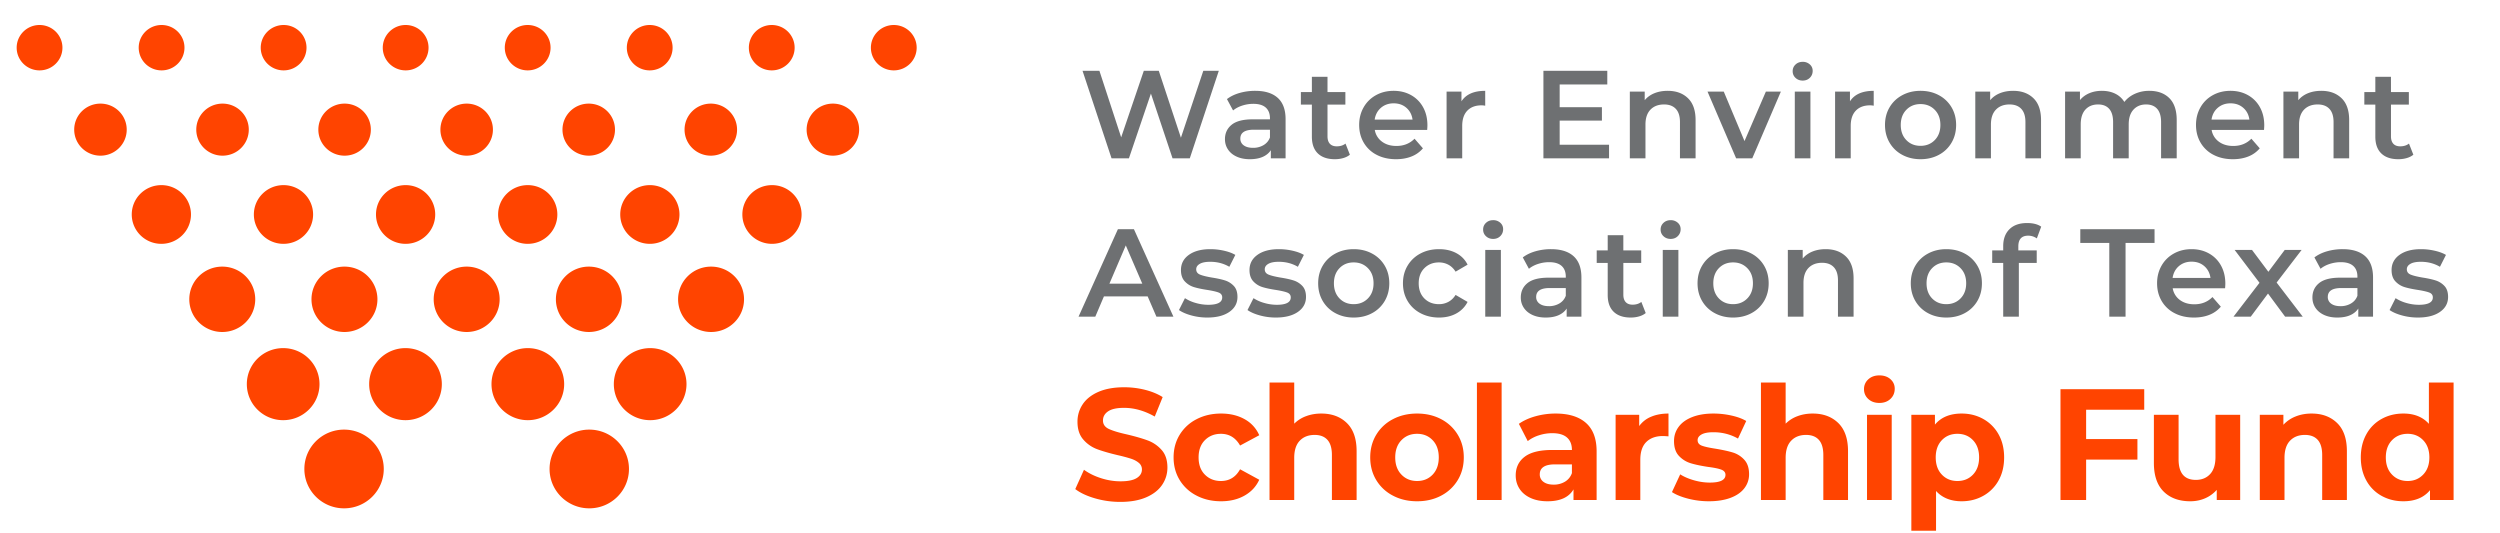
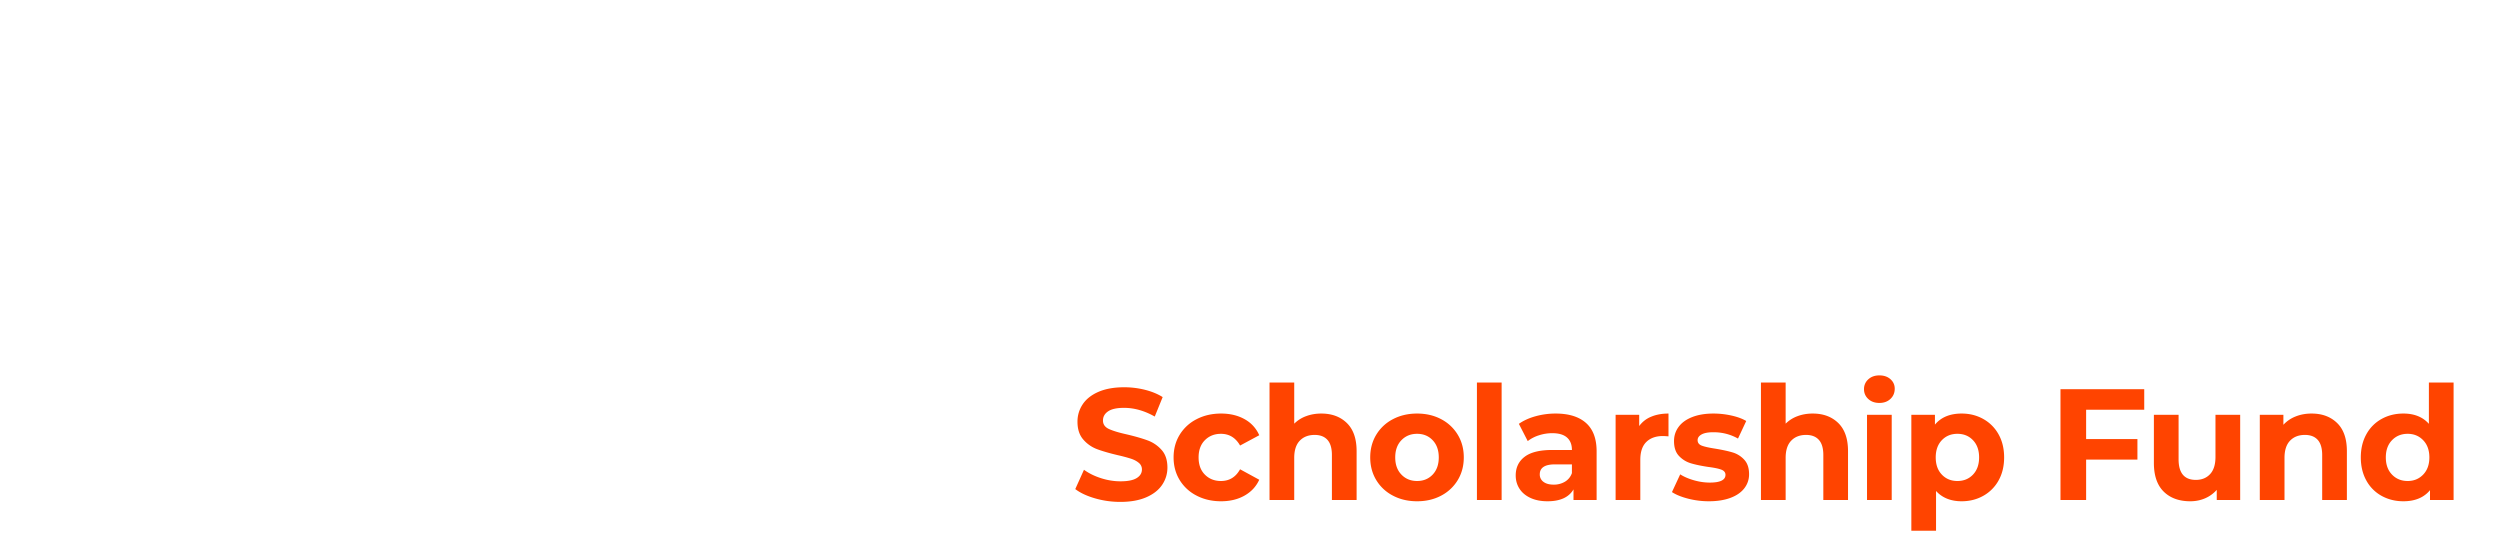
<svg xmlns="http://www.w3.org/2000/svg" width="300" height="64" viewBox="0 0 300 64">
  <g fill="none" fill-rule="evenodd">
-     <path d="M41.288 51.554c2.63 0 4.764 2.115 4.764 4.723 0 2.608-2.133 4.723-4.764 4.723-2.63 0-4.764-2.115-4.764-4.723 0-2.608 2.133-4.723 4.764-4.723zm29.424 0c2.63 0 4.764 2.115 4.764 4.723 0 2.608-2.133 4.723-4.764 4.723-2.63 0-4.764-2.115-4.764-4.723 0-2.608 2.133-4.723 4.764-4.723zm-36.732-9.78c2.408 0 4.36 1.936 4.36 4.323 0 2.388-1.952 4.324-4.36 4.324-2.408 0-4.36-1.936-4.36-4.324 0-2.387 1.952-4.323 4.36-4.323zm14.68 0c2.408 0 4.36 1.936 4.36 4.323 0 2.388-1.952 4.324-4.36 4.324-2.408 0-4.36-1.936-4.36-4.324 0-2.387 1.952-4.323 4.36-4.323zm29.36 0c2.408 0 4.36 1.936 4.36 4.323 0 2.388-1.952 4.324-4.36 4.324-2.409 0-4.36-1.936-4.36-4.324 0-2.387 1.951-4.323 4.36-4.323zm-14.68 0c2.408 0 4.36 1.936 4.36 4.323 0 2.388-1.952 4.324-4.36 4.324-2.408 0-4.36-1.936-4.36-4.324 0-2.387 1.952-4.323 4.36-4.323zm-36.669-9.78c2.186 0 3.957 1.756 3.957 3.923s-1.771 3.922-3.957 3.922c-2.185 0-3.956-1.755-3.956-3.922 0-2.167 1.771-3.923 3.956-3.923zm14.665 0c2.184 0 3.956 1.756 3.956 3.923s-1.772 3.922-3.956 3.922c-2.185 0-3.957-1.755-3.957-3.922 0-2.167 1.772-3.923 3.957-3.923zm14.664 0c2.185 0 3.957 1.756 3.957 3.923S58.185 39.839 56 39.839c-2.185 0-3.957-1.755-3.957-3.922 0-2.167 1.772-3.923 3.957-3.923zm29.329 0c2.185 0 3.956 1.756 3.956 3.923s-1.771 3.922-3.956 3.922c-2.186 0-3.957-1.755-3.957-3.922 0-2.167 1.771-3.923 3.957-3.923zm-14.665 0c2.185 0 3.956 1.756 3.956 3.923s-1.77 3.922-3.956 3.922c-2.185 0-3.956-1.755-3.956-3.922 0-2.167 1.77-3.923 3.956-3.923zm-51.301-9.78c1.962 0 3.554 1.577 3.554 3.523 0 1.946-1.592 3.523-3.554 3.523-1.962 0-3.553-1.577-3.553-3.523 0-1.946 1.59-3.522 3.553-3.522zm14.654 0c1.963 0 3.554 1.577 3.554 3.523 0 1.946-1.59 3.523-3.554 3.523-1.962 0-3.553-1.577-3.553-3.523 0-1.946 1.591-3.522 3.553-3.522zm14.655 0c1.963 0 3.553 1.577 3.553 3.523 0 1.946-1.59 3.523-3.553 3.523-1.962 0-3.553-1.577-3.553-3.523 0-1.946 1.591-3.522 3.553-3.522zm43.965 0c1.961 0 3.553 1.577 3.553 3.523 0 1.946-1.592 3.523-3.553 3.523-1.963 0-3.554-1.577-3.554-3.523 0-1.946 1.591-3.522 3.554-3.522zm-14.654 0c1.962 0 3.553 1.577 3.553 3.523 0 1.946-1.591 3.523-3.553 3.523-1.963 0-3.554-1.577-3.554-3.523 0-1.946 1.59-3.522 3.553-3.522zm-14.655 0c1.962 0 3.553 1.577 3.553 3.523 0 1.946-1.591 3.523-3.553 3.523-1.963 0-3.554-1.577-3.554-3.523 0-1.946 1.59-3.522 3.554-3.522zm-51.273-9.78c1.74 0 3.15 1.398 3.15 3.123 0 1.725-1.41 3.123-3.15 3.123s-3.15-1.398-3.15-3.123c0-1.725 1.41-3.123 3.15-3.123zm14.648 0c1.74 0 3.15 1.398 3.15 3.123 0 1.725-1.41 3.123-3.15 3.123s-3.15-1.398-3.15-3.123c0-1.725 1.41-3.123 3.15-3.123zm14.648 0c1.74 0 3.15 1.398 3.15 3.123 0 1.725-1.41 3.123-3.15 3.123s-3.149-1.398-3.149-3.123c0-1.725 1.41-3.123 3.15-3.123zm14.649 0c1.74 0 3.15 1.398 3.15 3.123 0 1.725-1.41 3.123-3.15 3.123s-3.15-1.398-3.15-3.123c0-1.725 1.41-3.123 3.15-3.123zm43.945 0c1.74 0 3.15 1.398 3.15 3.123 0 1.725-1.41 3.123-3.15 3.123s-3.15-1.398-3.15-3.123c0-1.725 1.41-3.123 3.15-3.123zm-14.648 0c1.74 0 3.15 1.398 3.15 3.123 0 1.725-1.41 3.123-3.15 3.123s-3.15-1.398-3.15-3.123c0-1.725 1.41-3.123 3.15-3.123zm-14.648 0c1.74 0 3.149 1.398 3.149 3.123 0 1.725-1.41 3.123-3.15 3.123s-3.15-1.398-3.15-3.123c0-1.725 1.41-3.123 3.15-3.123zM4.747 3c1.515 0 2.746 1.219 2.746 2.722 0 1.505-1.23 2.724-2.746 2.724C3.229 8.446 2 7.226 2 5.722 2 4.22 3.23 3 4.747 3zM19.39 3c1.517 0 2.747 1.219 2.747 2.722 0 1.505-1.23 2.724-2.747 2.724a2.734 2.734 0 0 1-2.746-2.724C16.644 4.22 17.873 3 19.39 3zm14.645 0c1.515 0 2.746 1.219 2.746 2.722 0 1.505-1.23 2.724-2.746 2.724-1.518 0-2.747-1.22-2.747-2.724C31.288 4.22 32.518 3 34.035 3zm14.643 0c1.516 0 2.747 1.219 2.747 2.722 0 1.505-1.23 2.724-2.747 2.724s-2.746-1.22-2.746-2.724C45.932 4.22 47.162 3 48.678 3zm58.575 0C108.771 3 110 4.219 110 5.722c0 1.505-1.23 2.724-2.747 2.724-1.515 0-2.746-1.22-2.746-2.724 0-1.503 1.23-2.722 2.746-2.722zM92.61 3c1.516 0 2.746 1.219 2.746 2.722 0 1.505-1.23 2.724-2.746 2.724-1.517 0-2.747-1.22-2.747-2.724C89.863 4.22 91.093 3 92.61 3zM77.965 3c1.518 0 2.747 1.219 2.747 2.722 0 1.505-1.23 2.724-2.747 2.724-1.515 0-2.746-1.22-2.746-2.724C75.22 4.22 76.45 3 77.965 3zM63.322 3c1.516 0 2.746 1.219 2.746 2.722 0 1.505-1.23 2.724-2.746 2.724-1.517 0-2.747-1.22-2.747-2.724C60.575 4.22 61.805 3 63.322 3z" fill="#F40" />
-     <path d="m135.47 19 2.64-7.77 2.595 7.77h2.07l3.48-10.5h-1.86l-2.685 8.025-2.655-8.025h-1.8l-2.715 7.98-2.61-7.98h-2.025l3.48 10.5h2.085zm14.51.105c.6 0 1.113-.093 1.538-.277.424-.186.752-.453.982-.803V19h1.77v-4.695c0-1.14-.313-1.992-.938-2.557-.624-.566-1.527-.848-2.707-.848a6.74 6.74 0 0 0-1.875.255c-.59.17-1.095.415-1.515.735l.735 1.365c.3-.25.667-.445 1.102-.585.435-.14.878-.21 1.328-.21.66 0 1.157.15 1.493.45.334.3.502.73.502 1.29v.12h-2.07c-1.15 0-1.992.217-2.527.652-.536.436-.803 1.013-.803 1.733 0 .46.123.873.368 1.238.244.364.592.65 1.042.854.45.206.975.308 1.575.308zm.39-1.365c-.48 0-.855-.1-1.125-.3a.956.956 0 0 1-.405-.81c0-.71.54-1.065 1.62-1.065h1.935v.93c-.15.4-.407.707-.773.922a2.421 2.421 0 0 1-1.252.323zm9.815 1.365c.35 0 .683-.045.998-.135.315-.09.582-.225.802-.405l-.525-1.335c-.28.22-.63.33-1.05.33-.36 0-.635-.102-.825-.307-.19-.206-.285-.503-.285-.893v-3.81h2.145v-1.5H159.3V9.22h-1.875v1.83h-1.32v1.5h1.32v3.855c0 .88.24 1.55.72 2.01.48.46 1.16.69 2.04.69zm7.34 0c.69 0 1.31-.11 1.86-.33a3.386 3.386 0 0 0 1.365-.975l-1.005-1.155c-.57.58-1.295.87-2.175.87-.69 0-1.267-.172-1.732-.518a2.178 2.178 0 0 1-.863-1.402h6.285c.02-.24.03-.425.03-.555 0-.82-.172-1.542-.517-2.167a3.665 3.665 0 0 0-1.44-1.455c-.615-.345-1.313-.518-2.093-.518-.79 0-1.5.175-2.13.525-.63.35-1.123.837-1.478 1.462s-.532 1.328-.532 2.108c0 .79.183 1.498.548 2.123a3.781 3.781 0 0 0 1.552 1.462c.67.35 1.445.525 2.325.525zm1.98-4.755h-4.545c.09-.59.343-1.063.757-1.418.415-.354.923-.532 1.523-.532.61 0 1.12.18 1.53.54.41.36.655.83.735 1.41zm5.96 4.65v-3.885c0-.8.205-1.412.615-1.838.41-.425.98-.637 1.71-.637.13 0 .275.015.435.045V10.9c-1.36 0-2.31.42-2.85 1.26v-1.17h-1.785V19h1.875zm17.62 0v-1.635h-5.925V14.47h5.07v-1.605h-5.07v-2.73h5.715V8.5h-7.665V19h7.875zm4.37 0v-4.05c0-.78.2-1.377.6-1.792.4-.415.945-.623 1.635-.623.61 0 1.08.178 1.41.533.33.354.495.882.495 1.582V19h1.875v-4.59c0-1.16-.305-2.035-.915-2.625-.61-.59-1.42-.885-2.43-.885-.59 0-1.12.095-1.59.285-.47.19-.86.47-1.17.84V10.99h-1.785V19h1.875zm12.815 0 3.435-8.01h-1.8l-2.565 5.94-2.49-5.94h-1.95l3.435 8.01h1.935zm6.05-9.33c.35 0 .638-.113.863-.338.225-.225.337-.502.337-.832a.991.991 0 0 0-.345-.772 1.238 1.238 0 0 0-.855-.308c-.34 0-.625.107-.855.322-.23.215-.345.483-.345.803 0 .32.115.588.345.803.23.214.515.322.855.322zm.93 9.33v-8.01h-1.875V19h1.875zm4.835 0v-3.885c0-.8.205-1.412.615-1.838.41-.425.98-.637 1.71-.637.13 0 .275.015.435.045V10.9c-1.36 0-2.31.42-2.85 1.26v-1.17h-1.785V19h1.875zm8.375.105c.82 0 1.555-.175 2.205-.525a3.828 3.828 0 0 0 1.523-1.462c.365-.625.547-1.333.547-2.123 0-.79-.183-1.495-.548-2.115a3.844 3.844 0 0 0-1.522-1.455c-.65-.35-1.385-.525-2.205-.525-.81 0-1.54.175-2.19.525-.65.35-1.157.835-1.523 1.455-.365.62-.547 1.325-.547 2.115 0 .79.183 1.498.548 2.123a3.828 3.828 0 0 0 1.522 1.462c.65.35 1.38.525 2.19.525zm0-1.605c-.69 0-1.258-.23-1.703-.69-.445-.46-.667-1.065-.667-1.815s.222-1.355.667-1.815c.445-.46 1.013-.69 1.703-.69.69 0 1.26.23 1.71.69.45.46.675 1.065.675 1.815s-.225 1.355-.675 1.815c-.45.46-1.02.69-1.71.69zm8.45 1.5v-4.05c0-.78.2-1.377.6-1.792.4-.415.945-.623 1.635-.623.61 0 1.08.178 1.41.533.33.354.495.882.495 1.582V19h1.875v-4.59c0-1.16-.305-2.035-.915-2.625-.61-.59-1.42-.885-2.43-.885-.59 0-1.12.095-1.59.285-.47.19-.86.47-1.17.84V10.99h-1.785V19h1.875zm10.775 0v-4.065c0-.78.188-1.375.563-1.785.375-.41.882-.615 1.522-.615.58 0 1.025.178 1.335.533.31.354.465.882.465 1.582V19h1.875v-4.065c0-.77.19-1.363.57-1.777.38-.415.885-.623 1.515-.623.58 0 1.025.178 1.335.533.31.354.465.882.465 1.582V19h1.875v-4.59c0-1.17-.295-2.047-.885-2.633-.59-.584-1.39-.877-2.4-.877a4.14 4.14 0 0 0-1.725.352c-.52.236-.945.563-1.275.983a2.593 2.593 0 0 0-1.102-.997c-.466-.226-.998-.338-1.598-.338-.55 0-1.05.095-1.5.285-.45.19-.825.465-1.125.825v-1.02h-1.785V19h1.875zm18.26.105c.69 0 1.31-.11 1.86-.33a3.386 3.386 0 0 0 1.365-.975l-1.005-1.155c-.57.58-1.295.87-2.175.87-.69 0-1.267-.172-1.733-.518a2.178 2.178 0 0 1-.862-1.402h6.285c.02-.24.03-.425.03-.555 0-.82-.172-1.542-.517-2.167a3.665 3.665 0 0 0-1.44-1.455c-.615-.345-1.313-.518-2.093-.518-.79 0-1.5.175-2.13.525-.63.35-1.122.837-1.477 1.462-.356.625-.533 1.328-.533 2.108 0 .79.183 1.498.548 2.123a3.781 3.781 0 0 0 1.552 1.462c.67.35 1.445.525 2.325.525zm1.98-4.755h-4.545c.09-.59.343-1.063.757-1.418.416-.354.923-.532 1.523-.532.61 0 1.12.18 1.53.54.41.36.655.83.735 1.41zm5.96 4.65v-4.05c0-.78.2-1.377.6-1.792.4-.415.945-.623 1.635-.623.61 0 1.08.178 1.41.533.33.354.495.882.495 1.582V19h1.875v-4.59c0-1.16-.305-2.035-.915-2.625-.61-.59-1.42-.885-2.43-.885-.59 0-1.12.095-1.59.285-.47.19-.86.47-1.17.84V10.99h-1.785V19h1.875zm11.915.105c.35 0 .683-.045.998-.135.315-.09.582-.225.802-.405l-.525-1.335c-.28.22-.63.33-1.05.33-.36 0-.635-.102-.825-.307-.19-.206-.285-.503-.285-.893v-3.81h2.145v-1.5h-2.145V9.22h-1.875v1.83h-1.32v1.5h1.32v3.855c0 .88.24 1.55.72 2.01.48.46 1.16.69 2.04.69zM131.435 38l1.035-2.43h5.25l1.05 2.43h2.04l-4.74-10.5h-1.92L129.425 38h2.01zm5.64-3.96h-3.945l1.965-4.59 1.98 4.59zm7.79 4.065c1.12 0 2.005-.225 2.655-.675.65-.45.975-1.05.975-1.8 0-.57-.148-1.01-.442-1.32a2.465 2.465 0 0 0-1.058-.66c-.41-.13-.935-.245-1.575-.345-.64-.11-1.112-.227-1.417-.352-.305-.126-.458-.338-.458-.638 0-.27.143-.487.428-.652.284-.166.702-.248 1.252-.248.85 0 1.615.2 2.295.6l.72-1.425c-.35-.21-.8-.378-1.35-.503a7.424 7.424 0 0 0-1.65-.187c-1.08 0-1.938.228-2.573.683-.635.455-.952 1.062-.952 1.822 0 .58.153 1.032.458 1.358.304.325.665.552 1.08.682.415.13.952.245 1.612.345.63.1 1.087.205 1.373.315.285.11.427.305.427.585 0 .59-.56.885-1.68.885a5.39 5.39 0 0 1-1.493-.218 4.629 4.629 0 0 1-1.297-.577l-.72 1.425c.37.26.865.475 1.485.645.62.17 1.255.255 1.905.255zm8.225 0c1.12 0 2.005-.225 2.655-.675.65-.45.975-1.05.975-1.8 0-.57-.148-1.01-.442-1.32a2.465 2.465 0 0 0-1.058-.66c-.41-.13-.935-.245-1.575-.345-.64-.11-1.113-.227-1.418-.352-.304-.126-.457-.338-.457-.638 0-.27.142-.487.427-.652.285-.166.703-.248 1.253-.248.85 0 1.615.2 2.295.6l.72-1.425c-.35-.21-.8-.378-1.35-.503a7.424 7.424 0 0 0-1.65-.187c-1.08 0-1.938.228-2.572.683-.636.455-.953 1.062-.953 1.822 0 .58.153 1.032.458 1.358.304.325.665.552 1.08.682.415.13.952.245 1.612.345.63.1 1.088.205 1.373.315.285.11.427.305.427.585 0 .59-.56.885-1.68.885a5.39 5.39 0 0 1-1.493-.218 4.629 4.629 0 0 1-1.297-.577l-.72 1.425c.37.26.865.475 1.485.645.62.17 1.255.255 1.905.255zm9.35 0c.82 0 1.555-.175 2.205-.525a3.828 3.828 0 0 0 1.522-1.462c.365-.626.548-1.333.548-2.123 0-.79-.183-1.495-.548-2.115a3.844 3.844 0 0 0-1.522-1.455c-.65-.35-1.385-.525-2.205-.525-.81 0-1.54.175-2.19.525-.65.35-1.157.835-1.523 1.455-.364.62-.547 1.325-.547 2.115 0 .79.183 1.498.547 2.123a3.828 3.828 0 0 0 1.523 1.462c.65.35 1.38.525 2.19.525zm0-1.605c-.69 0-1.257-.23-1.702-.69-.446-.46-.668-1.065-.668-1.815s.222-1.355.668-1.815c.445-.46 1.012-.69 1.702-.69s1.26.23 1.71.69c.45.46.675 1.065.675 1.815s-.225 1.355-.675 1.815c-.45.46-1.02.69-1.71.69zm10.25 1.605c.78 0 1.468-.162 2.063-.487a3.246 3.246 0 0 0 1.357-1.388l-1.44-.84c-.23.37-.517.648-.862.832a2.358 2.358 0 0 1-1.133.278c-.71 0-1.293-.227-1.748-.682-.454-.456-.682-1.063-.682-1.823s.23-1.367.69-1.822c.46-.456 1.04-.683 1.74-.683.41 0 .787.093 1.132.277.346.186.633.463.863.833l1.44-.84c-.3-.6-.748-1.06-1.343-1.38-.594-.32-1.287-.48-2.077-.48-.84 0-1.588.175-2.243.525a3.884 3.884 0 0 0-1.537 1.455c-.37.62-.555 1.325-.555 2.115 0 .79.185 1.498.555 2.123.37.624.885 1.112 1.545 1.462.66.35 1.405.525 2.235.525zm6.485-9.435c.35 0 .637-.113.862-.338.225-.224.338-.502.338-.832a.991.991 0 0 0-.345-.773 1.238 1.238 0 0 0-.855-.307c-.34 0-.625.107-.855.322-.23.215-.345.483-.345.803 0 .32.115.587.345.802.23.215.515.323.855.323zm.93 9.33v-8.01h-1.875V38h1.875zm5.375.105c.6 0 1.113-.092 1.538-.277.424-.186.752-.453.982-.803V38h1.77v-4.695c0-1.14-.313-1.992-.938-2.558-.624-.564-1.527-.847-2.707-.847a6.74 6.74 0 0 0-1.875.255c-.59.17-1.095.415-1.515.735l.735 1.365c.3-.25.667-.445 1.102-.585.435-.14.878-.21 1.328-.21.66 0 1.157.15 1.493.45.334.3.502.73.502 1.29v.12h-2.07c-1.15 0-1.992.218-2.527.652-.536.435-.803 1.013-.803 1.733 0 .46.123.873.368 1.238.244.364.592.65 1.042.855.45.204.975.307 1.575.307zm.39-1.365c-.48 0-.855-.1-1.125-.3a.956.956 0 0 1-.405-.81c0-.71.54-1.065 1.62-1.065h1.935v.93c-.15.4-.407.708-.773.922a2.421 2.421 0 0 1-1.252.323zm9.815 1.365c.35 0 .683-.045.998-.135.315-.09.582-.225.802-.405l-.525-1.335c-.28.22-.63.33-1.05.33-.36 0-.635-.102-.825-.308-.19-.205-.285-.502-.285-.892v-3.81h2.145v-1.5H194.8v-1.83h-1.875v1.83h-1.32v1.5h1.32v3.855c0 .88.24 1.55.72 2.01.48.46 1.16.69 2.04.69zm4.79-9.435c.35 0 .638-.113.863-.338.225-.224.337-.502.337-.832a.991.991 0 0 0-.345-.773 1.238 1.238 0 0 0-.855-.307c-.34 0-.625.107-.855.322-.23.215-.345.483-.345.803 0 .32.115.587.345.802.23.215.515.323.855.323zm.93 9.33v-8.01h-1.875V38h1.875zm6.56.105c.82 0 1.555-.175 2.205-.525a3.828 3.828 0 0 0 1.523-1.462c.364-.626.547-1.333.547-2.123 0-.79-.183-1.495-.548-2.115a3.844 3.844 0 0 0-1.522-1.455c-.65-.35-1.385-.525-2.205-.525-.81 0-1.54.175-2.19.525-.65.35-1.157.835-1.523 1.455-.365.62-.547 1.325-.547 2.115 0 .79.182 1.498.547 2.123a3.828 3.828 0 0 0 1.523 1.462c.65.35 1.38.525 2.19.525zm0-1.605c-.69 0-1.257-.23-1.703-.69-.445-.46-.667-1.065-.667-1.815s.222-1.355.667-1.815c.446-.46 1.013-.69 1.703-.69.69 0 1.26.23 1.71.69.45.46.675 1.065.675 1.815s-.225 1.355-.675 1.815c-.45.46-1.02.69-1.71.69zm8.45 1.5v-4.05c0-.78.2-1.378.6-1.793.4-.414.945-.622 1.635-.622.61 0 1.08.177 1.41.533.33.355.495.882.495 1.582V38h1.875v-4.59c0-1.16-.305-2.035-.915-2.625-.61-.59-1.42-.885-2.43-.885-.59 0-1.12.095-1.59.285-.47.19-.86.47-1.17.84V29.99h-1.785V38h1.875zm17.14.105c.82 0 1.555-.175 2.205-.525a3.828 3.828 0 0 0 1.523-1.462c.365-.626.547-1.333.547-2.123 0-.79-.183-1.495-.548-2.115a3.844 3.844 0 0 0-1.522-1.455c-.65-.35-1.385-.525-2.205-.525-.81 0-1.54.175-2.19.525-.65.35-1.157.835-1.523 1.455-.365.62-.547 1.325-.547 2.115 0 .79.183 1.498.548 2.123a3.828 3.828 0 0 0 1.522 1.462c.65.35 1.38.525 2.19.525zm0-1.605c-.69 0-1.257-.23-1.703-.69-.445-.46-.667-1.065-.667-1.815s.222-1.355.667-1.815c.446-.46 1.013-.69 1.703-.69.69 0 1.26.23 1.71.69.45.46.675 1.065.675 1.815s-.225 1.355-.675 1.815c-.45.46-1.02.69-1.71.69zm8.705 1.5v-6.45h2.145v-1.5H242.2v-.48c0-.86.395-1.29 1.185-1.29.37 0 .715.11 1.035.33l.525-1.41c-.41-.29-.975-.435-1.695-.435-.91 0-1.615.247-2.115.742-.5.495-.75 1.173-.75 2.033v.51h-1.32v1.5h1.32V38h1.875zm12.805 0v-8.85h3.48V27.5h-8.91v1.65h3.48V38h1.95zm8.21.105c.69 0 1.31-.11 1.86-.33a3.386 3.386 0 0 0 1.365-.975l-1.005-1.155c-.57.58-1.295.87-2.175.87-.69 0-1.267-.172-1.733-.517a2.178 2.178 0 0 1-.862-1.403h6.285c.02-.24.03-.425.03-.555 0-.82-.173-1.542-.518-2.168a3.665 3.665 0 0 0-1.44-1.454c-.615-.345-1.312-.518-2.092-.518-.79 0-1.5.175-2.13.525-.63.35-1.123.837-1.478 1.462-.355.626-.532 1.328-.532 2.108 0 .79.183 1.498.547 2.123a3.781 3.781 0 0 0 1.553 1.462c.67.35 1.445.525 2.325.525zm1.98-4.755h-4.545c.09-.59.343-1.063.757-1.418.416-.354.923-.532 1.523-.532.61 0 1.12.18 1.53.54.41.36.655.83.735 1.41zM270.09 38l2.07-2.775L274.215 38h2.115l-3.135-4.095 3-3.915h-2.025l-1.965 2.625-1.965-2.625h-2.085l2.985 3.945L268.02 38h2.07zm10.385.105c.6 0 1.112-.092 1.537-.277.425-.186.753-.453.983-.803V38h1.77v-4.695c0-1.14-.313-1.992-.938-2.558-.625-.564-1.527-.847-2.707-.847a6.74 6.74 0 0 0-1.875.255c-.59.17-1.095.415-1.515.735l.735 1.365c.3-.25.668-.445 1.103-.585.435-.14.877-.21 1.327-.21.66 0 1.158.15 1.493.45.335.3.502.73.502 1.29v.12h-2.07c-1.15 0-1.993.218-2.527.652-.536.435-.803 1.013-.803 1.733 0 .46.123.873.368 1.238.245.364.592.65 1.042.855.45.204.975.307 1.575.307zm.39-1.365c-.48 0-.855-.1-1.125-.3a.956.956 0 0 1-.405-.81c0-.71.54-1.065 1.62-1.065h1.935v.93c-.15.4-.407.708-.772.922a2.421 2.421 0 0 1-1.253.323zm9.275 1.365c1.12 0 2.005-.225 2.655-.675.65-.45.975-1.05.975-1.8 0-.57-.147-1.01-.442-1.32a2.465 2.465 0 0 0-1.058-.66c-.41-.13-.935-.245-1.575-.345-.64-.11-1.113-.227-1.418-.352-.304-.126-.457-.338-.457-.638 0-.27.142-.487.428-.652.285-.166.702-.248 1.252-.248.85 0 1.615.2 2.295.6l.72-1.425c-.35-.21-.8-.378-1.35-.503a7.424 7.424 0 0 0-1.65-.187c-1.08 0-1.938.228-2.572.683-.635.455-.953 1.062-.953 1.822 0 .58.152 1.032.457 1.358.305.325.666.552 1.08.682.416.13.953.245 1.613.345.63.1 1.088.205 1.373.315.285.11.427.305.427.585 0 .59-.56.885-1.68.885a5.39 5.39 0 0 1-1.493-.218 4.629 4.629 0 0 1-1.297-.577l-.72 1.425c.37.26.865.475 1.485.645.62.17 1.255.255 1.905.255z" fill="#6E7072" fill-rule="nonzero" />
    <path d="M134.447 60.228c1.216 0 2.248-.184 3.097-.551.849-.367 1.485-.864 1.91-1.492.424-.627.636-1.32.636-2.08 0-.887-.231-1.59-.694-2.109a4.122 4.122 0 0 0-1.662-1.14c-.646-.24-1.476-.481-2.489-.722-.975-.215-1.7-.434-2.175-.656-.475-.221-.713-.56-.713-1.016 0-.456.206-.823.618-1.102.411-.279 1.048-.418 1.909-.418 1.229 0 2.457.348 3.686 1.045l.95-2.337c-.608-.38-1.317-.671-2.128-.874-.81-.203-1.64-.304-2.489-.304-1.216 0-2.245.184-3.088.551-.842.367-1.472.864-1.89 1.491a3.702 3.702 0 0 0-.627 2.1c0 .887.231 1.596.694 2.128a4.044 4.044 0 0 0 1.662 1.159c.646.24 1.476.481 2.489.722a18.91 18.91 0 0 1 1.567.418c.387.127.703.295.95.504a.99.99 0 0 1 .371.788c0 .43-.209.776-.627 1.035-.418.26-1.064.39-1.938.39-.785 0-1.57-.127-2.356-.38-.785-.253-1.463-.589-2.033-1.007l-1.045 2.318c.595.456 1.384.827 2.365 1.111.982.286 1.999.428 3.05.428zm12.083-.076c1.077 0 2.017-.228 2.821-.684.805-.456 1.39-1.09 1.758-1.9l-2.299-1.254c-.52.937-1.286 1.406-2.299 1.406-.773 0-1.412-.253-1.919-.76-.507-.507-.76-1.197-.76-2.071 0-.874.253-1.564.76-2.071.507-.507 1.146-.76 1.919-.76 1 0 1.767.469 2.299 1.406l2.299-1.235a4 4 0 0 0-1.758-1.928c-.804-.45-1.744-.675-2.821-.675-1.09 0-2.068.225-2.935.675a5.05 5.05 0 0 0-2.034 1.871c-.487.798-.731 1.704-.731 2.717 0 1.013.244 1.919.731 2.717a5.05 5.05 0 0 0 2.034 1.871c.867.45 1.846.675 2.935.675zm8.777-.152v-5.054c0-.912.222-1.6.665-2.061.443-.463 1.039-.694 1.786-.694.671 0 1.184.2 1.539.598.355.4.532 1.004.532 1.815V60h2.964v-5.852c0-1.495-.39-2.622-1.168-3.382-.78-.76-1.802-1.14-3.069-1.14-.659 0-1.267.105-1.824.314a3.943 3.943 0 0 0-1.425.902v-4.94h-2.964V60h2.964zm14.743.152c1.077 0 2.04-.225 2.888-.675a5.03 5.03 0 0 0 1.995-1.871c.481-.798.722-1.704.722-2.717 0-1.013-.24-1.919-.722-2.717a5.03 5.03 0 0 0-1.995-1.871c-.849-.45-1.811-.675-2.888-.675s-2.043.225-2.898.675a5.014 5.014 0 0 0-2.004 1.871c-.481.798-.722 1.704-.722 2.717 0 1.013.24 1.919.722 2.717a5.014 5.014 0 0 0 2.005 1.871c.855.45 1.82.675 2.897.675zm0-2.432c-.76 0-1.387-.256-1.881-.77-.494-.513-.741-1.2-.741-2.061s.247-1.549.741-2.062c.494-.512 1.121-.769 1.881-.769s1.384.257 1.871.77c.488.512.732 1.2.732 2.061s-.244 1.548-.731 2.061c-.488.514-1.112.77-1.872.77zM180.195 60V45.902h-2.964V60h2.964zm5.509.152c1.52 0 2.559-.475 3.116-1.425V60h2.774v-5.833c0-1.52-.424-2.657-1.273-3.41-.849-.754-2.065-1.131-3.648-1.131a8.98 8.98 0 0 0-2.404.323c-.779.215-1.447.52-2.004.912l1.064 2.071a4.248 4.248 0 0 1 1.34-.694 5.16 5.16 0 0 1 1.605-.256c.785 0 1.374.174 1.767.523.393.348.589.845.589 1.491h-2.356c-1.495 0-2.6.272-3.316.817-.715.545-1.073 1.292-1.073 2.242 0 .595.152 1.127.456 1.596.304.469.744.836 1.32 1.102.577.266 1.258.399 2.043.399zm.741-1.995c-.52 0-.928-.11-1.225-.332a1.066 1.066 0 0 1-.447-.903c0-.798.608-1.197 1.824-1.197h2.033v1.045a1.923 1.923 0 0 1-.836 1.035 2.581 2.581 0 0 1-1.349.352zM196.837 60v-4.826c0-.95.24-1.663.722-2.138.481-.474 1.146-.712 1.995-.712.114 0 .336.013.665.038v-2.736c-.785 0-1.479.127-2.08.38a3.296 3.296 0 0 0-1.435 1.121v-1.349h-2.831V60h2.964zm8.226.152c1 0 1.865-.136 2.594-.409.728-.272 1.282-.655 1.662-1.149a2.7 2.7 0 0 0 .57-1.691c0-.747-.196-1.33-.589-1.748a3.083 3.083 0 0 0-1.387-.864c-.532-.159-1.216-.308-2.052-.447-.747-.114-1.292-.234-1.634-.361-.342-.127-.513-.348-.513-.665 0-.279.158-.507.475-.684.317-.177.792-.266 1.425-.266 1.064 0 2.046.253 2.945.76l.988-2.109c-.469-.279-1.06-.497-1.776-.655a9.955 9.955 0 0 0-2.157-.238c-.975 0-1.82.14-2.537.418-.715.279-1.26.668-1.633 1.169-.374.5-.561 1.073-.561 1.719 0 .773.2 1.368.599 1.786.399.418.87.71 1.415.874.545.165 1.235.31 2.071.437.71.089 1.235.196 1.577.323.342.127.513.336.513.627 0 .62-.627.931-1.881.931-.62 0-1.254-.092-1.9-.275-.646-.184-1.197-.422-1.653-.713l-.988 2.128c.481.317 1.127.58 1.938.789a9.93 9.93 0 0 0 2.489.313zm9.214-.152v-5.054c0-.912.222-1.6.665-2.061.443-.463 1.039-.694 1.786-.694.671 0 1.184.2 1.539.598.355.4.532 1.004.532 1.815V60h2.964v-5.852c0-1.495-.39-2.622-1.168-3.382-.78-.76-1.802-1.14-3.069-1.14-.659 0-1.267.105-1.824.314a3.943 3.943 0 0 0-1.425.902v-4.94h-2.964V60h2.964zm11.247-11.647c.545 0 .988-.162 1.33-.485.342-.323.513-.731.513-1.225 0-.456-.171-.836-.513-1.14-.342-.304-.785-.456-1.33-.456s-.988.158-1.33.475a1.54 1.54 0 0 0-.513 1.178c0 .469.171.861.513 1.178.342.317.785.475 1.33.475zM227.006 60V49.778h-2.964V60h2.964zm5.319 3.686v-4.769c.747.823 1.773 1.235 3.078 1.235.95 0 1.815-.218 2.594-.656a4.707 4.707 0 0 0 1.833-1.843c.443-.791.665-1.713.665-2.764 0-1.051-.222-1.973-.665-2.765a4.707 4.707 0 0 0-1.834-1.843c-.779-.437-1.643-.655-2.593-.655-1.406 0-2.476.443-3.211 1.33v-1.178h-2.831v13.908h2.964zm2.565-5.966c-.76 0-1.384-.256-1.871-.77-.488-.513-.732-1.2-.732-2.061s.244-1.549.731-2.062c.488-.512 1.112-.769 1.872-.769s1.384.257 1.872.77c.487.512.731 1.2.731 2.061s-.244 1.548-.731 2.061c-.488.514-1.112.77-1.872.77zM250.335 60v-4.845h6.156v-2.47h-6.156V49.17h6.973V46.7h-10.051V60h3.078zm12.501.152c.633 0 1.222-.117 1.767-.352a3.931 3.931 0 0 0 1.406-1.016V60h2.812V49.778h-2.964v5.054c0 .912-.215 1.6-.646 2.062-.43.462-1 .693-1.71.693-1.38 0-2.071-.823-2.071-2.47v-5.339h-2.964v5.776c0 1.52.393 2.666 1.178 3.439.785.773 1.85 1.159 3.192 1.159zM274.14 60v-5.054c0-.912.222-1.6.665-2.061.443-.463 1.039-.694 1.786-.694.671 0 1.184.2 1.539.598.355.4.532 1.004.532 1.815V60h2.964v-5.852c0-1.495-.39-2.622-1.168-3.382-.78-.76-1.802-1.14-3.069-1.14-.697 0-1.336.117-1.919.352a3.93 3.93 0 0 0-1.463.997v-1.197h-2.831V60h2.964zm14.268.152c1.393 0 2.457-.443 3.192-1.33V60h2.831V45.902h-2.964v4.959c-.735-.823-1.754-1.235-3.059-1.235-.963 0-1.834.215-2.613.646a4.625 4.625 0 0 0-1.833 1.843c-.443.798-.665 1.723-.665 2.774s.222 1.976.665 2.774a4.625 4.625 0 0 0 1.834 1.843c.779.43 1.65.646 2.612.646zm.513-2.432c-.76 0-1.387-.256-1.881-.77-.494-.513-.741-1.2-.741-2.061s.247-1.549.741-2.062c.494-.512 1.121-.769 1.881-.769.747 0 1.368.257 1.862.77.494.512.741 1.2.741 2.061s-.247 1.548-.741 2.061c-.494.514-1.115.77-1.862.77z" fill="#F40" fill-rule="nonzero" />
  </g>
</svg>